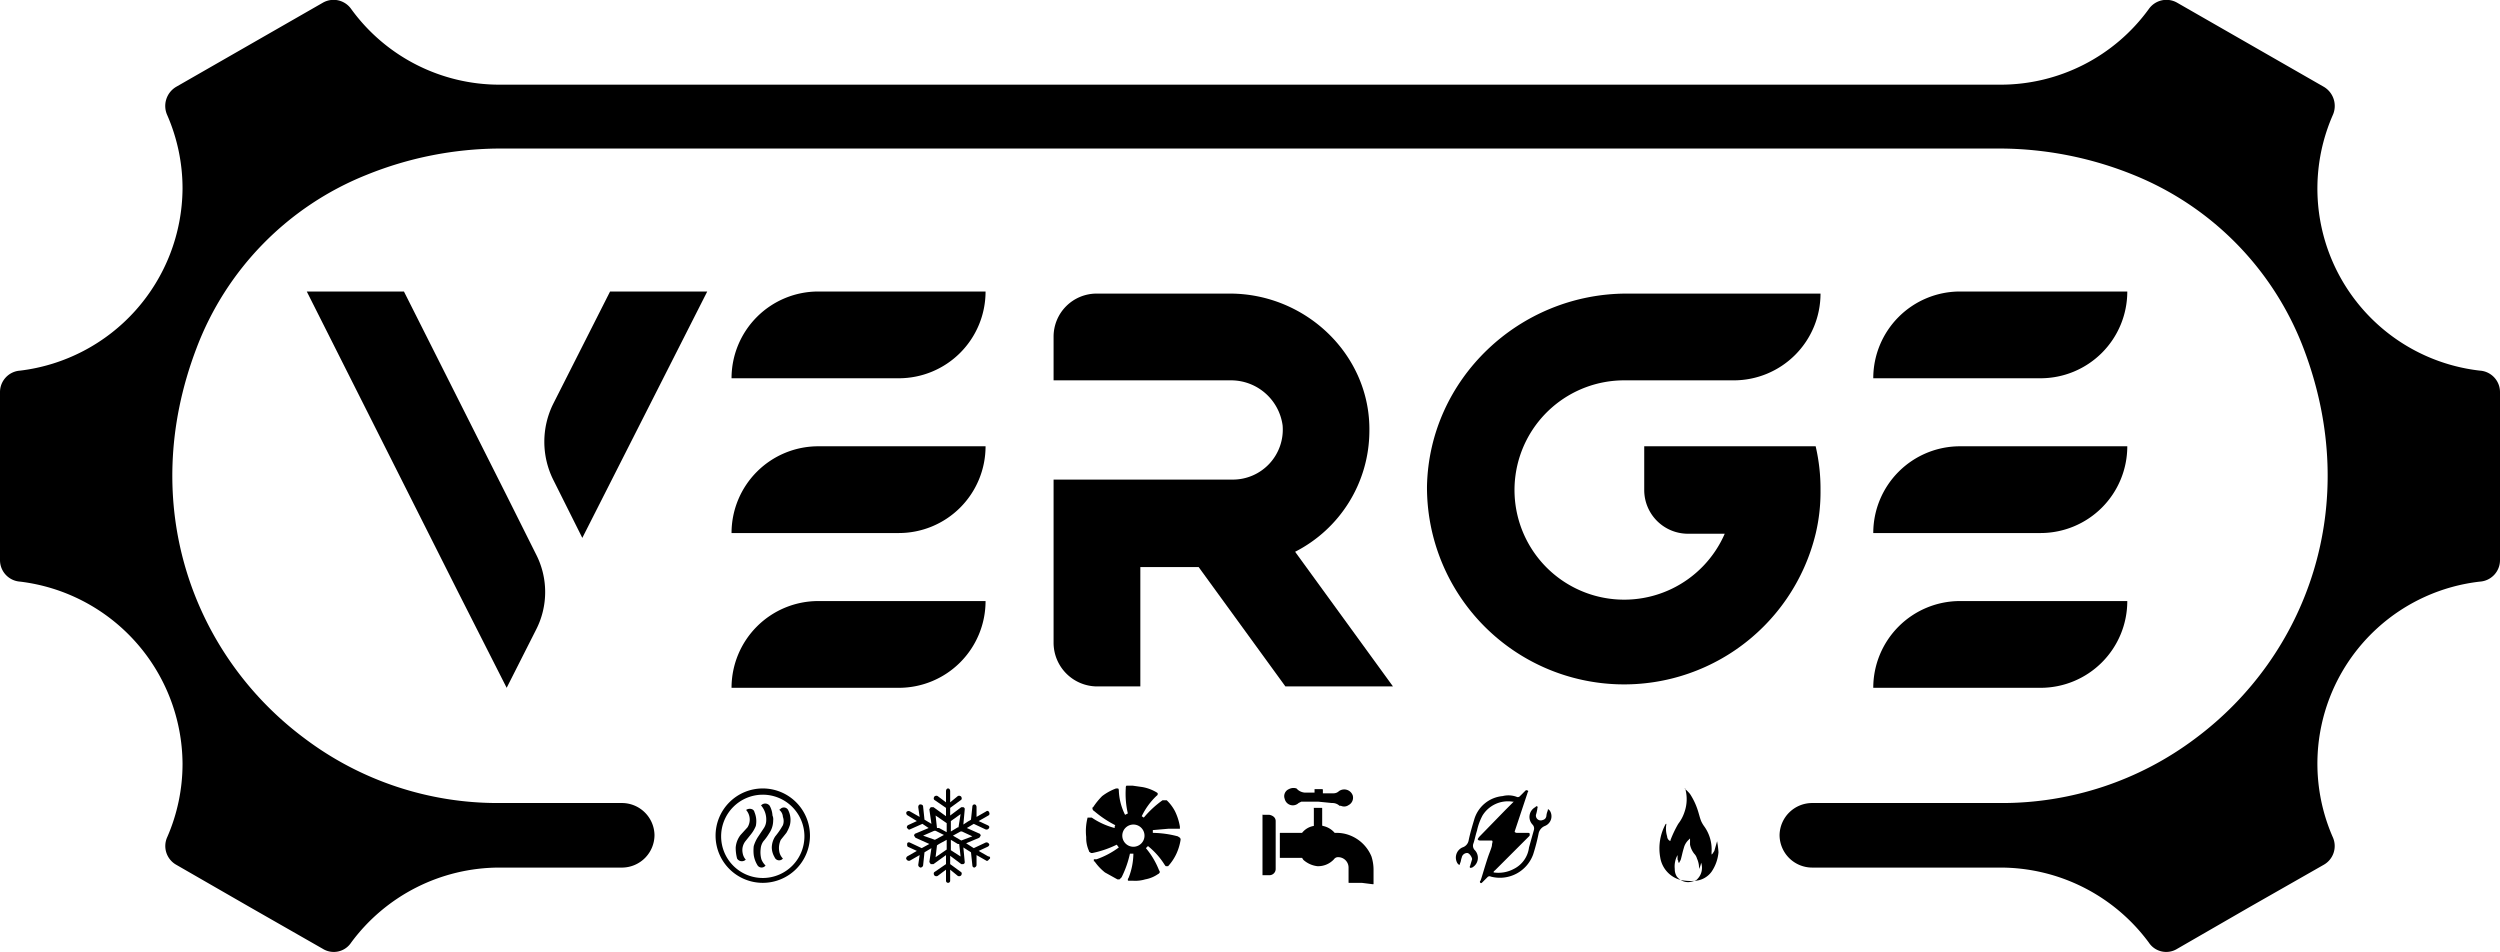
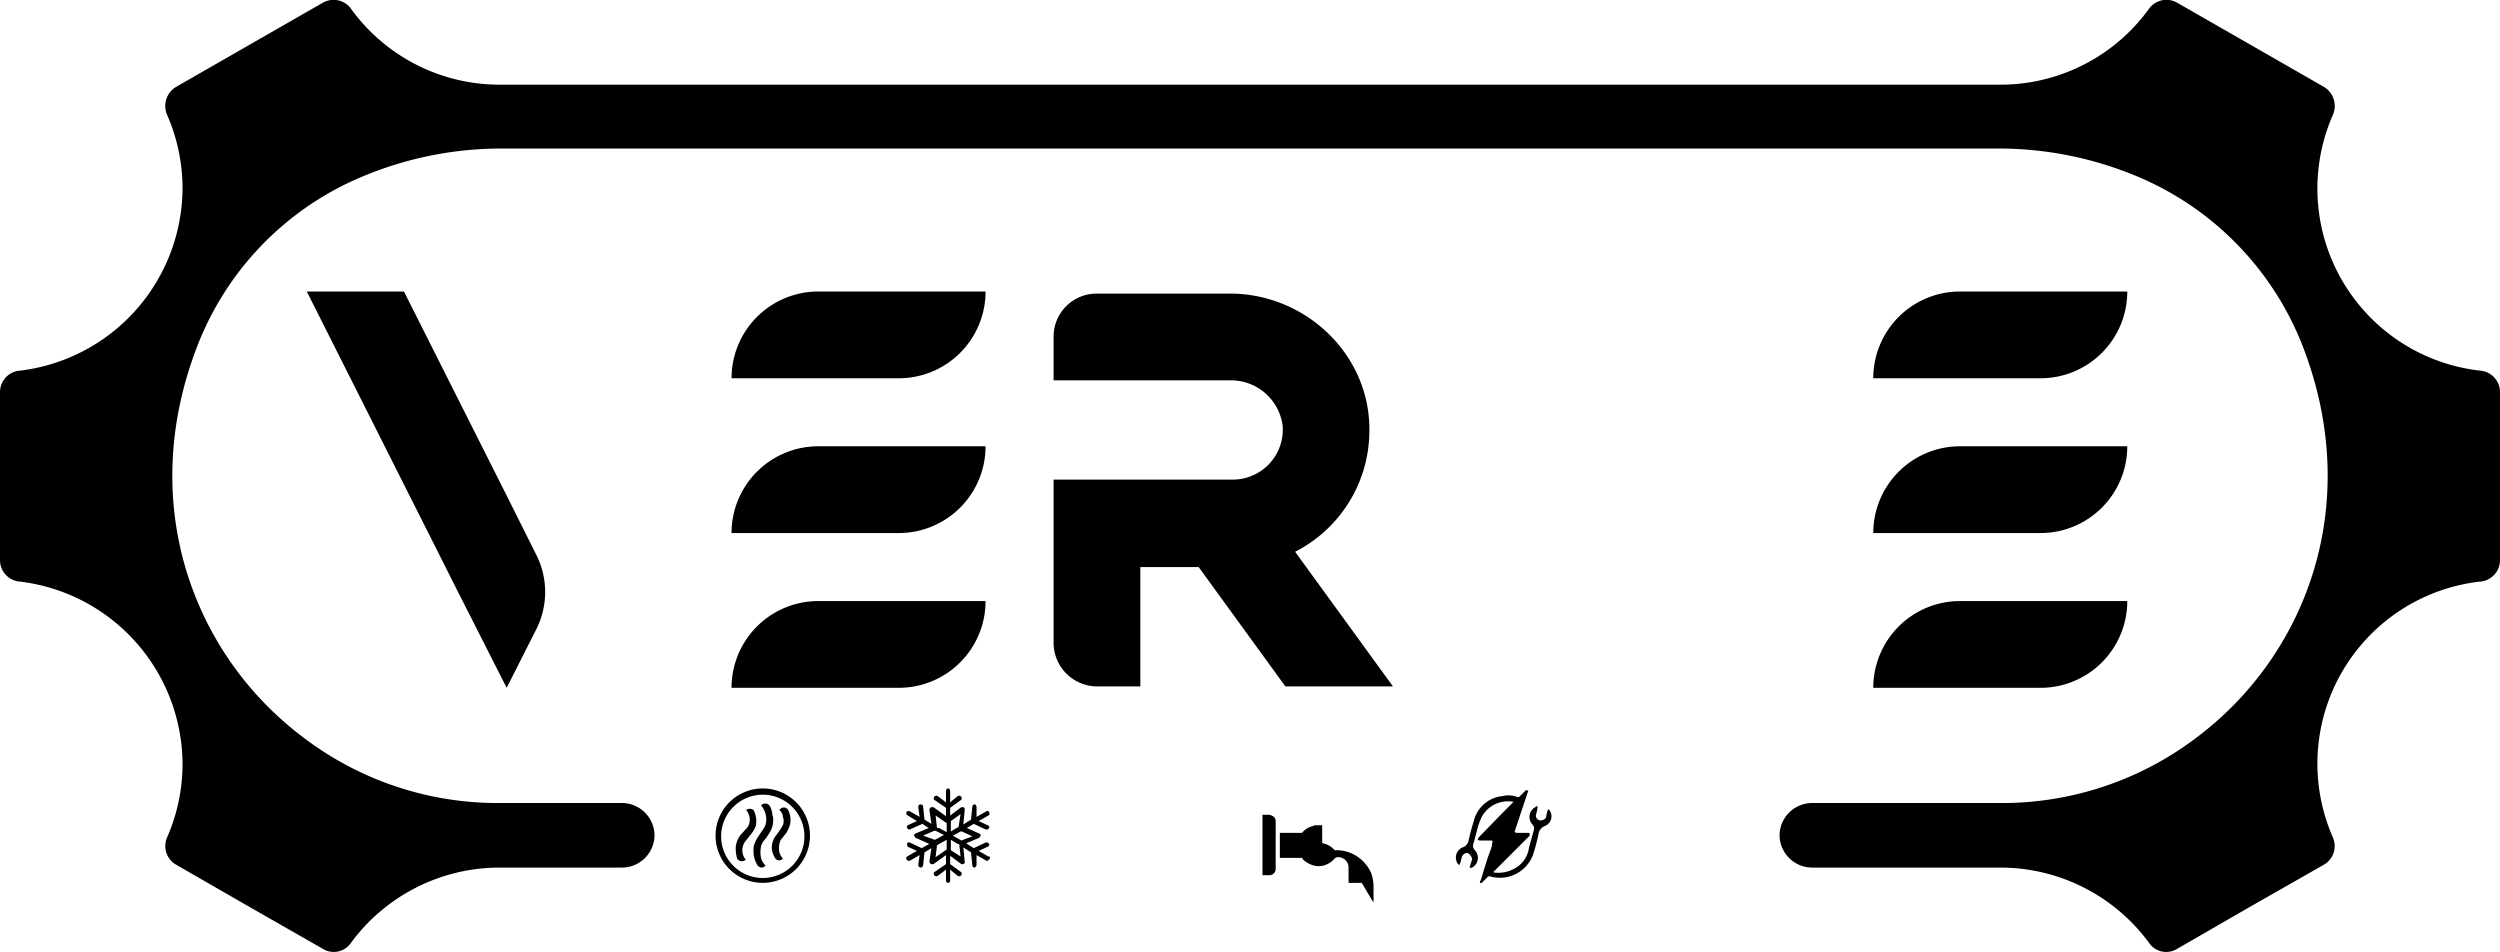
<svg xmlns="http://www.w3.org/2000/svg" id="Layer_1" data-name="Layer 1" width="1500" height="571.35" viewBox="0 0 360.2 137.2">
  <SCRIPT id="allow-copy_script" />
-   <path d="M101.9,42l-18,35.5-4.2-8.4a12.3,12.3,0,0,1,0-10.9L87.9,42Z" />
  <path d="M77.2,90.8,73,99.1,66,85.3,44.2,42h14L73,71.4l4.2,8.4A11.9,11.9,0,0,1,77.2,90.8Z" />
  <path d="M282.4,42h24.1a0,0,0,0,1,0,0v0A12.5,12.5,0,0,1,294,54.5H269.9a0,0,0,0,1,0,0v0A12.5,12.5,0,0,1,282.4,42Z" />
  <path d="M282.4,86.6h24.1a0,0,0,0,1,0,0v0A12.5,12.5,0,0,1,294,99.1H269.9a0,0,0,0,1,0,0v0A12.5,12.5,0,0,1,282.4,86.6Z" />
  <path d="M282.4,64.3h24.1a0,0,0,0,1,0,0v0A12.5,12.5,0,0,1,294,76.8H269.9a0,0,0,0,1,0,0v0a12.5,12.5,0,0,1,12.5-12.5Z" />
  <path d="M117.9,42H142a0,0,0,0,1,0,0v0a12.5,12.5,0,0,1-12.5,12.5H105.4a0,0,0,0,1,0,0v0A12.5,12.5,0,0,1,117.9,42Z" />
  <path d="M117.9,86.6H142a0,0,0,0,1,0,0v0a12.5,12.5,0,0,1-12.5,12.5H105.4a0,0,0,0,1,0,0v0a12.5,12.5,0,0,1,12.5-12.5Z" />
  <path d="M117.9,64.3H142a0,0,0,0,1,0,0v0a12.5,12.5,0,0,1-12.5,12.5H105.4a0,0,0,0,1,0,0v0A12.5,12.5,0,0,1,117.9,64.3Z" />
  <path d="M185.2,98.9h15.5L186.6,79.5a19.6,19.6,0,0,0,10.7-17.3c.2-11-9.1-19.9-20.1-19.9H158a6.2,6.2,0,0,0-6.2,6.2v6.3h25.6a7.5,7.5,0,0,1,7.4,6.5,7.2,7.2,0,0,1-7.2,7.8H151.8v2h0V92.6a6.3,6.3,0,0,0,6.2,6.3h6.3V81.7h8.4Z" />
-   <path d="M234,54.8h15.8a12.5,12.5,0,0,0,12.5-12.5H234.4c-15.5,0-28.5,12.3-28.8,27.8a28.4,28.4,0,0,0,56,6.8,25.9,25.9,0,0,0,.7-6.3,27,27,0,0,0-.7-6.3H236.9v6.3a6.3,6.3,0,0,0,6.2,6.3h5.4A15.8,15.8,0,1,1,234,54.8Z" />
  <path d="M357.3,53.4a26.4,26.4,0,0,1-21.2-36.8,3.2,3.2,0,0,0-1.3-4.1L313.7.4a3.1,3.1,0,0,0-4.1.9,26.4,26.4,0,0,1-21.4,10.9H72A26.4,26.4,0,0,1,50.6,1.3,3.1,3.1,0,0,0,46.5.4L25.4,12.5a3.2,3.2,0,0,0-1.3,4.1,26.4,26.4,0,0,1,2.2,10.6A26.6,26.6,0,0,1,2.9,53.4,3.1,3.1,0,0,0,0,56.5V80.7a3.1,3.1,0,0,0,2.9,3.1A26.6,26.6,0,0,1,26.3,110a26.4,26.4,0,0,1-2.2,10.6,3.1,3.1,0,0,0,1.3,4L36,130.7l10.5,6a3,3,0,0,0,4.1-.9A26.6,26.6,0,0,1,71.9,125H89.7a4.7,4.7,0,0,0,4.6-4.7h0a4.7,4.7,0,0,0-4.6-4.6H71.9a46.2,46.2,0,0,1-28-9.3c-16-11.9-24.2-33.6-15.6-56.2a43.4,43.4,0,0,1,24.5-25A51.7,51.7,0,0,1,72,21.4H288.2a51.7,51.7,0,0,1,19.2,3.8,43.7,43.7,0,0,1,24.5,25c8.6,22.6.4,44.3-15.6,56.2a46.3,46.3,0,0,1-28.1,9.3H261.1a4.7,4.7,0,0,0-4.7,4.6h0a4.7,4.7,0,0,0,4.7,4.7h27.1a26.6,26.6,0,0,1,21.4,10.8,3,3,0,0,0,4.1.9l10.4-6,10.7-6.1a3.1,3.1,0,0,0,1.3-4,26.4,26.4,0,0,1,21.2-36.8,3.1,3.1,0,0,0,2.9-3.1V56.5A3.1,3.1,0,0,0,357.3,53.4Z" />
  <path d="M222.6,119a1.5,1.5,0,0,0-.9,1,28.1,28.1,0,0,1-.8,3.1,5.1,5.1,0,0,1-6.1,3.2.4.4,0,0,0-.5.1l-.7.7c-.1.1-.2.2-.3.1s-.1-.2,0-.3.8-2.7,1.3-4,.3-1,.4-1.4,0-.4-.2-.4h-1.5c-.2,0-.3,0-.4-.2l.2-.3,3.8-3.9,1-1,.2-.2h-.2a4.3,4.3,0,0,0-4.3,2,8.3,8.3,0,0,0-.8,2.2c-.2.6-.3,1.2-.5,1.8a.9.9,0,0,0,.2,1,1.6,1.6,0,0,1-.4,2.5c-.1,0-.2.1-.3,0s0-.2,0-.2l.3-1c0-.3-.4-.9-.7-.9a.8.8,0,0,0-.8.7c-.1.2-.1.5-.2.7s0,.3-.2.3l-.2-.2a1.6,1.6,0,0,1,.7-2.3,1.3,1.3,0,0,0,.9-1c.2-1,.5-2,.8-3a4.7,4.7,0,0,1,4.1-3.4,3.4,3.4,0,0,1,2,.1.4.4,0,0,0,.5-.1l.8-.8s.1-.1.3,0,0,.2,0,.3l-1.8,5.4c-.1.3-.1.3.2.4h1.6c.2,0,.3,0,.3.2s0,.2-.1.3l-2.2,2.2-2.7,2.7c-.1.1-.2.1-.2.3a4.7,4.7,0,0,0,2.9-.5,4,4,0,0,0,2.2-3.1l.7-2.5a.8.8,0,0,0-.2-.8,1.6,1.6,0,0,1,.4-2.5c.1-.1.2-.2.3-.1s0,.2,0,.3-.1.6-.2.9a.7.7,0,0,0,.8.8c.4-.1.6-.2.7-.6a2.4,2.4,0,0,1,.2-.8c0-.1,0-.2.1-.2l.2.2A1.5,1.5,0,0,1,222.6,119Z" />
-   <path d="M247.4,121.2a27705598051440.9,27705598051440.9,0,0,0-.4,1.4c-.2.3-.3.5-.4.5v-.3a5.7,5.7,0,0,0-1.1-3.8,4.3,4.3,0,0,1-.4-.7c-.2-.5-.3-1-.5-1.6a9.7,9.7,0,0,0-1.1-2.3,6,6,0,0,0-.8-.8h.1a5.6,5.6,0,0,1-.1,3.4,5.6,5.6,0,0,1-.9,1.7,16.3,16.3,0,0,0-1.1,2.3q0,.3-.3,0a.8.8,0,0,1-.2-.5,3.7,3.7,0,0,1-.1-1.8H240a7.3,7.3,0,0,0-.8,4.8,4,4,0,0,0,3,3.3,7.4,7.4,0,0,0,2.1.1,3.2,3.2,0,0,0,2.3-1.3,5.9,5.9,0,0,0,1-2.8A13.7,13.7,0,0,0,247.4,121.2Zm-3,5.6a3.5,3.5,0,0,1-1.1.3,2.1,2.1,0,0,1-1.7-.8,2,2,0,0,1-.3-1.1,3.4,3.4,0,0,1,.4-2v.6a.3.3,0,0,0,.1.2c0,.1,0,.3.1.3s.1-.2.2-.3.3-1.2.5-1.8a2.4,2.4,0,0,1,.7-1.2l.2-.2v.9a3.1,3.1,0,0,0,.6,1.3,1.6,1.6,0,0,1,.4.7,3.3,3.3,0,0,1,.3,1.5,3.2,3.2,0,0,0,.3-.9A2.3,2.3,0,0,1,244.4,126.8Z" />
-   <path d="M196.2,127.2h-1.8c-.1,0-.1,0-.1-.1V125a1.5,1.5,0,0,0-1.5-1.5.7.7,0,0,0-.6.3,3.1,3.1,0,0,1-2.4,1,3.7,3.7,0,0,1-2-.9l-.2-.3h-3.2v-3.5c0-.1,0-.1.1-.1h3.1a2.7,2.7,0,0,1,1.7-1v-2.5c0-.1-.1-.1.1-.1h1c.1,0,.1,0,.1.1v2.3c0,.1,0,.2.1.2a3,3,0,0,1,1.7,1h.2a5.2,5.2,0,0,1,2.1.4,5.5,5.5,0,0,1,3,3,6.3,6.3,0,0,1,.3,1.9v2c0,.1,0,.1-.1.1Z" />
-   <path d="M189.9,115.5h-2.4l-.4.2a1.2,1.2,0,0,1-2-.6,1.1,1.1,0,0,1,.6-1.4,1.4,1.4,0,0,1,1.1-.1l.2.2a1.8,1.8,0,0,0,1,.4h1.4v-.5h1.1a.1.1,0,0,1,.1.1v.5h1.5a1.1,1.1,0,0,0,.8-.3,1.3,1.3,0,0,1,2,.6,1.2,1.2,0,0,1-.6,1.4,1.1,1.1,0,0,1-1.1.1H193a1.5,1.5,0,0,0-1.1-.4Z" />
+   <path d="M196.2,127.2h-1.8c-.1,0-.1,0-.1-.1V125a1.5,1.5,0,0,0-1.5-1.5.7.7,0,0,0-.6.3,3.1,3.1,0,0,1-2.4,1,3.7,3.7,0,0,1-2-.9l-.2-.3h-3.2v-3.5c0-.1,0-.1.1-.1h3.1a2.7,2.7,0,0,1,1.7-1c0-.1-.1-.1.1-.1h1c.1,0,.1,0,.1.1v2.3c0,.1,0,.2.1.2a3,3,0,0,1,1.7,1h.2a5.2,5.2,0,0,1,2.1.4,5.5,5.5,0,0,1,3,3,6.3,6.3,0,0,1,.3,1.9v2c0,.1,0,.1-.1.1Z" />
  <path d="M181.9,121.7v-4.2c0-.2,0-.1.2-.1h.8c.5.1.9.4.9.9v6.9a.9.9,0,0,1-.9.9h-1v-4.2Z" />
-   <path d="M156.5,120.6a4.5,4.5,0,0,0,.4,2,.2.2,0,0,0,.2.2.1.1,0,0,0,.1.1h.2a14.5,14.5,0,0,0,3.5-1.2l.3.4a12,12,0,0,1-3.2,1.7h-.4v.3h.1a7.5,7.5,0,0,0,1.5,1.6l1.8,1h.3l.3-.3a14.6,14.6,0,0,0,1.2-3.4h.5a9.9,9.9,0,0,1-.7,3.5h0a.4.4,0,0,0-.1.3c0,.1.1.1.2.1h.6a5,5,0,0,0,1.7-.2,4.6,4.6,0,0,0,1.9-.8c.1,0,.1-.1.2-.2a.4.4,0,0,0-.1-.3,11.5,11.5,0,0,0-1.9-3.2l.3-.3a10.7,10.7,0,0,1,2.4,2.7h0c.1.1.1.2.2.2h.3a7.1,7.1,0,0,0,1.2-1.8,7.6,7.6,0,0,0,.6-2,.4.4,0,0,0-.1-.3l-.3-.2a14.7,14.7,0,0,0-3.6-.5v-.4l2.3-.2H170v-.3h0a8.1,8.1,0,0,0-.7-2.2,6.1,6.1,0,0,0-1.2-1.6h-.6a14.3,14.3,0,0,0-2.7,2.5l-.3-.2a10,10,0,0,1,2.1-2.9h0c.1-.1.2-.1.2-.3s0-.1-.1-.2h0a6,6,0,0,0-2.1-.8l-1.4-.2h-.9c-.1.1-.1.2-.1.4a12.5,12.5,0,0,0,.3,3.6l-.4.2a8.5,8.5,0,0,1-.9-3.5h0a.4.4,0,0,0-.1-.3h-.3a7.8,7.8,0,0,0-2,1.1,10.1,10.1,0,0,0-1.3,1.6c-.1,0-.1.1-.1.2s.1.3.3.4a15.3,15.3,0,0,0,3,2c-.1.1-.1.2-.1.4a10.6,10.6,0,0,1-3.3-1.5h-.6A7.8,7.8,0,0,0,156.5,120.6Zm6.8-1.8a1.6,1.6,0,0,1,1.6,1.6,1.6,1.6,0,1,1-3.2,0A1.6,1.6,0,0,1,163.3,118.8Z" />
  <path d="M142.4,123.4l-1.4-.8,1.3-.6c.2-.1.3-.3.2-.4a.4.4,0,0,0-.5-.2l-1.7.8-1.1-.7,1.9-.8.2-.3c0-.1-.1-.3-.2-.3l-1.8-.8.5-.3.5-.3,1.7.8a.4.4,0,0,0,.5-.2c.1-.2,0-.3-.2-.4l-1.3-.6,1.4-.8c.2-.1.2-.3.1-.5s-.3-.2-.4-.1l-1.4.8v-1.4c0-.2-.1-.4-.3-.4a.3.3,0,0,0-.3.3l-.2,1.9-.5.3-.6.4.2-2.2c0-.1,0-.2-.2-.3h-.3l-1.6,1.2v-1.1l1.5-1.1c.2-.1.2-.3.1-.5a.4.4,0,0,0-.5-.1l-1.1.9V114c0-.2-.1-.4-.3-.4s-.3.2-.3.4v1.6l-1.2-.9a.4.4,0,0,0-.5.1c-.1.2-.1.4.1.5l1.6,1.1v1.2l-1.8-1.3h-.4l-.2.3.3,2.1-1-.6-.2-1.9c0-.2-.2-.3-.4-.3s-.3.2-.3.4l.2,1.4-1.4-.8a.4.4,0,0,0-.5.1.4.4,0,0,0,.2.5l1.3.8-1.3.6c-.1.1-.2.3-.1.4s.2.3.4.2l1.8-.8.9.6-1.9.8c-.1,0-.2.2-.2.3l.2.3,2,.9-1.1.6-1.7-.8c-.2-.1-.4,0-.4.2s0,.3.1.4l1.3.6-1.4.8c-.1.1-.2.3-.1.4a.4.4,0,0,0,.5.2l1.4-.8-.2,1.4c0,.2.1.3.3.4a.4.4,0,0,0,.4-.3l.2-1.9,1-.6-.3,2,.2.3h.4l1.8-1.3v1.3l-1.6,1.1c-.2.1-.2.3-.1.5a.4.4,0,0,0,.5.1l1.2-.9v1.6a.3.3,0,1,0,.6,0v-1.6l1.1.9a.4.4,0,0,0,.5-.1c.1-.2.1-.4-.1-.5l-1.5-1.1v-1.2l1.6,1.2h.3c.2-.1.2-.2.2-.3l-.2-2.1,1.1.7.2,1.9a.3.3,0,0,0,.3.3c.2-.1.3-.2.3-.4v-1.4l1.4.8c.1.1.3,0,.4-.2A.2.2,0,0,0,142.4,123.4Zm-9.4-3,1.6-.7h.2l1.2.6-1.3.7Zm3.4,2-1.6,1.1.2-1.7.3-.2,1.1-.6Zm0-2.5-1.1-.6H135l-.2-1.8,1.6,1.1Zm.6-1.6,1.4-1-.3,1.9H138l-1,.6Zm0,4.2V121l1,.6h.2l.2,1.8Zm1.5-1.4-1.2-.7,1.1-.6h.2l1.5.7Z" />
  <path d="M111.4,118.2a3.3,3.3,0,0,1-.6,1.9,7.6,7.6,0,0,1-.8,1.1,2.1,2.1,0,0,0-.4,1.1,3.8,3.8,0,0,0,.1,1.5,2.4,2.4,0,0,0,.6.9h0a.7.7,0,0,1-1.2-.1,3.9,3.9,0,0,1-.5-1.4,5.6,5.6,0,0,1,0-1.3,5.2,5.2,0,0,1,.6-1.3l.8-1.2a2.1,2.1,0,0,0,.4-1.2,3.1,3.1,0,0,0-.7-2.1c-.1-.1,0-.1,0-.1a.8.8,0,0,1,1.2.1,3.3,3.3,0,0,1,.4,1.4A1.3,1.3,0,0,1,111.4,118.2Z" />
  <path d="M106,122.1a3.4,3.4,0,0,1,.7-1.8l1-1.1a2.1,2.1,0,0,0-.2-2.5h0c.4-.3,1.1-.2,1.2.3a3.4,3.4,0,0,1,.2,2,4.7,4.7,0,0,1-.7,1.2l-.8,1a2.1,2.1,0,0,0-.4,1.7,1.9,1.9,0,0,0,.4.9c.1.1,0,.1,0,.1a.8.8,0,0,1-1.2-.2A6.1,6.1,0,0,1,106,122.1Z" />
  <path d="M111.2,122.1a3,3,0,0,1,.5-1.6,10.5,10.5,0,0,0,.8-1.1l.3-.5a1.7,1.7,0,0,0,0-1.2,1.4,1.4,0,0,0-.5-1,.1.1,0,0,1,.1-.1.7.7,0,0,1,1.2.2,3.1,3.1,0,0,1,.2,2.1,5.4,5.4,0,0,1-.5,1.1l-.8,1a2.8,2.8,0,0,0-.2,1.8,2,2,0,0,0,.5.9h0a.7.7,0,0,1-1.2-.2A2.8,2.8,0,0,1,111.2,122.1Z" />
  <path d="M109.9,127.2a6.8,6.8,0,1,1,6.8-6.8A6.8,6.8,0,0,1,109.9,127.2Zm0-12.7a6,6,0,1,0,6,5.9A6,6,0,0,0,109.9,114.5Z" />
</svg>